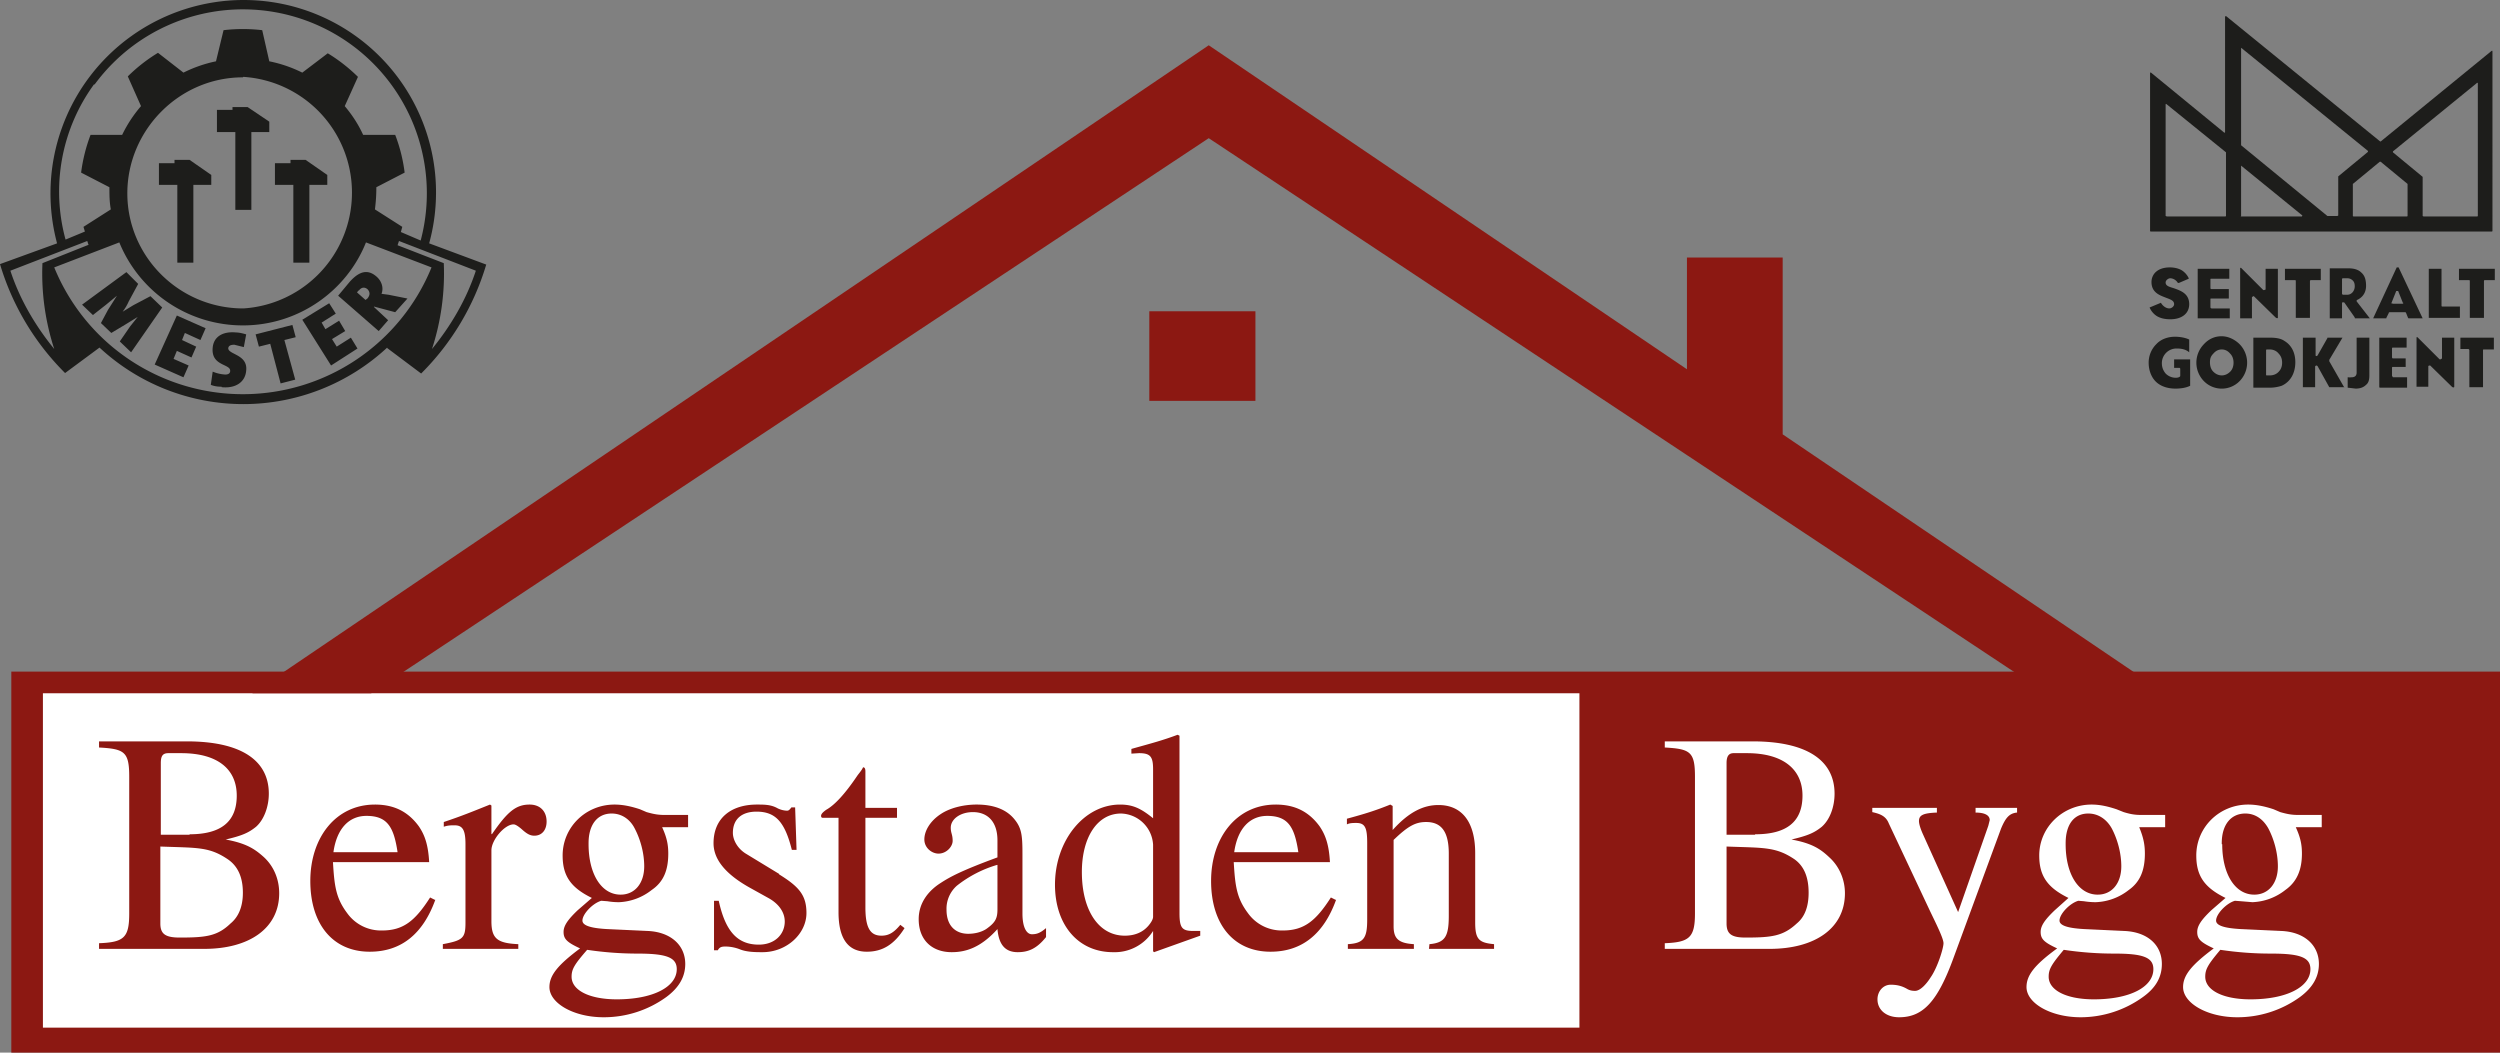
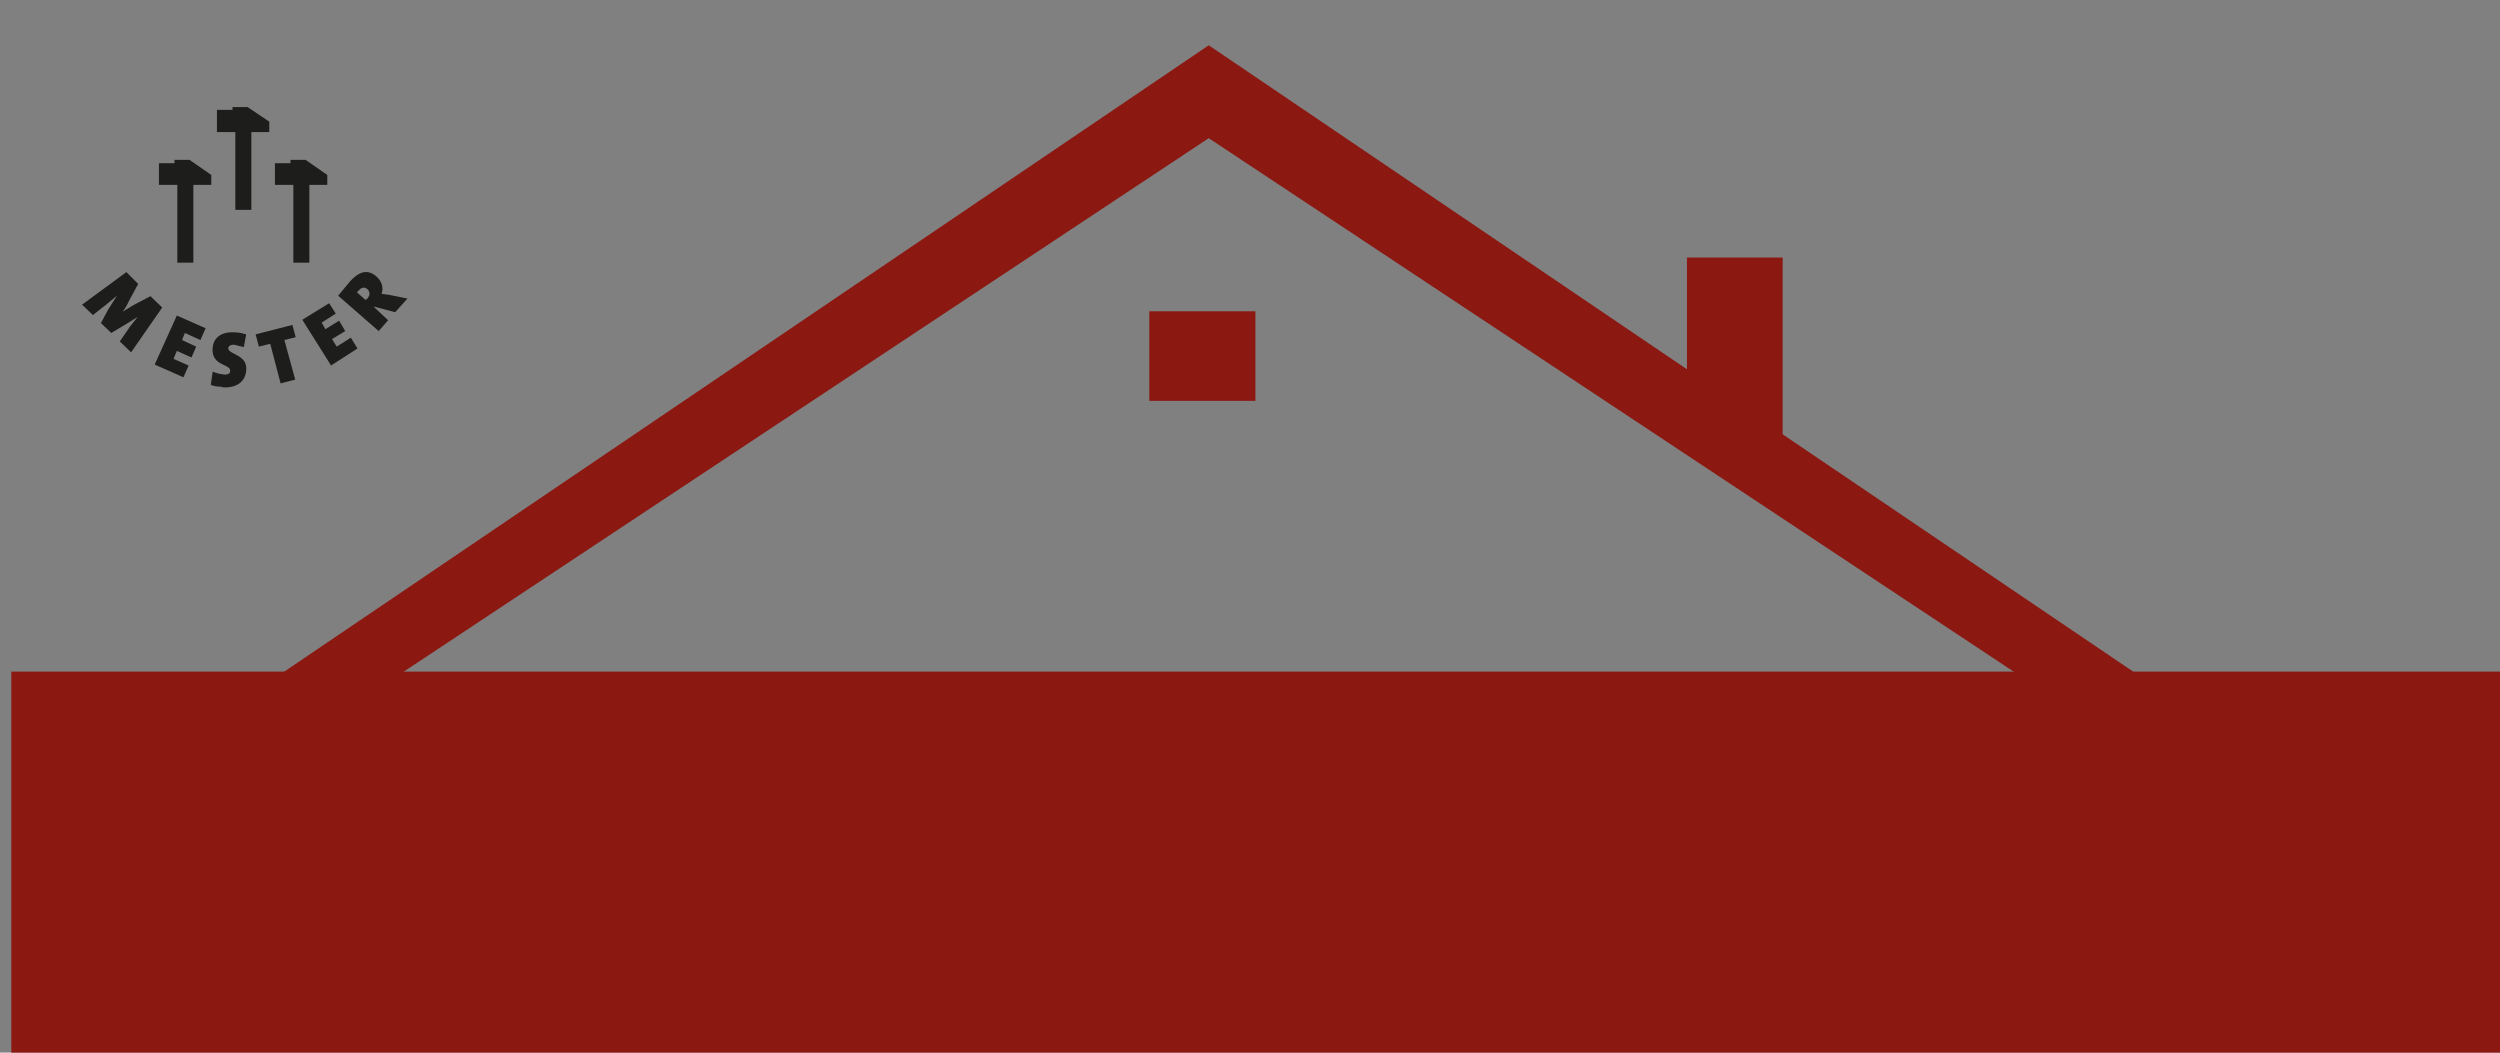
<svg xmlns="http://www.w3.org/2000/svg" id="Layer_2" width="530.1" height="223.2">
  <rect width="100%" height="100%" fill="#808080" stroke="none" />
  <defs>
    <style>.cls-1{fill:#fff}.cls-2{fill:#8c1812}.cls-3,.cls-4{fill:#1d1d1b}.cls-4{fill-rule:evenodd}</style>
  </defs>
  <g id="Layer_1-2">
    <path class="cls-2" d="M2.4 142.4h527.8v80.8H2.4z" />
-     <path class="cls-1" d="M9.1 147h325.8v70.9H9.1z" />
    <path class="cls-2" d="M378 92.1V54.6h-20.3v23.7L256.3 9.6 53.5 147h25.2L256.3 29.3 433.9 147h25.2L378 92.1z" />
    <path class="cls-2" d="M243.7 66h22.5v19h-22.5zM47.8 178c4.4.8 6.2 2 8.1 3.7 2.2 2 3.3 4.8 3.3 7.7 0 7.4-6.3 11.8-15.9 11.8H21V200c5.3-.2 6.4-1.2 6.4-6.3v-29c0-5.3-1-5.9-6.4-6.2v-1.3h18.6c11.5 0 17.4 4 17.4 11.1 0 2.7-1 5.5-2.7 7-1.6 1.3-3 1.9-6.4 2.7Zm-7.6-1.1c6.7 0 10-2.7 10-8.2s-3.9-9-11.8-9h-2.7c-1.2 0-1.6.6-1.6 2.1V177h6.1ZM34 195.8c0 2.2 1 3 4.1 3 5.6 0 8-.3 10.8-3 1.7-1.4 2.6-3.6 2.6-6.5 0-3.2-1-5.6-3.2-7.1-4-2.7-6.5-2.4-14.3-2.7v16.3ZM92.3 190.8c-2.6 7.2-7.2 11-13.9 11-7.8 0-12.6-5.8-12.6-15s5.4-16.2 13.7-16.2c4.2 0 7.1 1.6 9.3 4.6 1.3 1.9 2 4 2.2 7.6H70.6c.3 5 .6 7.6 3 10.8a8.8 8.8 0 0 0 7.4 3.7c4.5 0 7-2 10.2-7l1 .5Zm-8-10.1c-.8-5.4-2.2-7.7-6.6-7.7-3.7 0-6.3 2.7-7 7.7h13.6ZM104.3 176.9c3.3-4.8 5.1-6.3 8-6.3 2.2 0 3.6 1.4 3.6 3.6 0 1.8-1 3-2.6 3-.9 0-1.6-.4-2.7-1.4-.7-.6-1.3-1-1.7-1-1.9 0-4.7 3.3-4.7 5.5v15c0 3.7 1.2 4.7 5.7 4.9v1h-16v-1c4.3-.8 4.8-1.3 4.8-4.6V179c0-3-.6-4-2.3-4-.8 0-1.4 0-2.3.3v-1c3.9-1.3 6.3-2.3 9.8-3.7l.3.2v6ZM140.4 175.4c1 2.2 1.3 3.7 1.3 5.6 0 3.5-1 6-3.5 7.7a12 12 0 0 1-6.9 2.6c-.4 0-1.3 0-2.5-.2l-1.3-.1c-1.8.5-4 2.8-4 4.2 0 1 1.6 1.6 5.2 1.8l8.6.4c4.9.2 8 3 8 7 0 2.7-1.3 5-4 7a22.6 22.6 0 0 1-13.3 4.3c-6.4 0-11.5-3-11.5-6.4 0-2.5 1.8-4.7 6.5-8.2-2.8-1.3-3.5-2-3.5-3.5 0-1.3.9-2.6 3-4.6l3-2.6c-4.5-2.2-6.2-4.7-6.2-9 0-6 4.9-10.8 11-10.8 1.8 0 3.6.4 5.4 1l1.4.6c1.4.4 2.4.6 3.7.6h5.1v2.6h-5.5Zm-5.2 26.8a72 72 0 0 1-10.7-.8c-2.7 3.1-3.3 4.1-3.3 5.7 0 2.9 3.8 4.8 9.6 4.8 7.6 0 12.7-2.6 12.7-6.4 0-2.5-2.2-3.3-8.3-3.3ZM124.8 179c0 6.3 2.7 10.7 6.8 10.7 3 0 5-2.4 5-6 0-2.8-.8-5.7-2-8-1-2-2.8-3.2-4.9-3.2-3 0-4.9 2.3-4.9 6.3v.2ZM165.2 185.4c4.2 2.6 5.8 4.4 5.8 8.2 0 4.4-4.2 8.3-9.3 8.3-1.4 0-3.3 0-4.8-.6a8.7 8.7 0 0 0-3-.6c-.9 0-1.3.1-1.7.8h-.8V191h1c1.4 6.4 3.9 9.3 8.5 9.3 3.4 0 5.5-2.2 5.5-4.9 0-2-1.3-3.8-3.5-5l-3.6-2c-5.5-3-8-6.2-8-9.6 0-5.3 3.7-8.2 9.2-8.2 1.6 0 3 0 4.4.8a5 5 0 0 0 1.9.5c.3 0 .5 0 1-.7h.8l.3 9h-1c-1.5-6-3.5-8.1-7.5-8.1-2.9 0-5 1.4-5 4.5 0 1.5 1 3.4 2.9 4.5l6.9 4.2ZM191.8 196.8c-2.2 3.5-4.7 5-8 5-4 0-6-2.8-6-8.4v-20h-3.4c-.2 0-.3-.2-.3-.4 0-.4.4-.8 1.1-1.3 1.8-1 4-3.4 6.5-7.1.4-.6 1-1.2 1.3-1.9.3 0 .5.2.5.9v7.7h6.7v2.1h-6.7v19c0 4.3 1 6 3.4 6 1.5 0 2.6-.6 4-2.3l.9.7ZM221.8 198.7c-2 2.5-3.8 3.2-6 3.2-2.5 0-4-1.4-4.3-4.9-3.6 4-6.8 4.9-9.7 4.9-4.1 0-7-2.5-7-7 0-3.4 2-6 4.7-7.7 2-1.3 4.4-2.6 12-5.4v-3.6c0-4.1-2.2-6-5.2-6-2.7 0-4.7 1.5-4.7 3.3 0 1.2.4 1.4.4 2.8 0 1.2-1.3 2.7-3 2.7-1.4 0-3-1.2-3-3s1.2-3.9 3.5-5.4c1.8-1.2 4.6-2 7.6-2 3.7 0 6.3 1.1 7.9 3s1.8 3.4 1.8 7.4v12.7c0 3 .9 4.4 2 4.4s1.8-.3 3-1.3v1.9Zm-10.4-15.3a25.2 25.2 0 0 0-8.5 4.4 6.5 6.5 0 0 0-2.2 5.1c0 3.5 2 5.1 4.6 5.1 1.3 0 2.7-.3 3.8-1 2-1.4 2.4-2.3 2.4-4.2v-9.4ZM244.7 201.9l-.2-.2v-4.3a9.6 9.6 0 0 1-8.5 4.5c-7.4 0-12.3-5.8-12.3-14.3 0-9.4 6.2-17 13.8-17 2.7 0 4.4.8 7 2.9v-10.4c0-2.7-.6-3.4-3-3.4l-1.6.1v-1c4.3-1.2 6.6-1.8 9.8-3l.4.2v37.6c0 3.1.5 3.8 2.9 3.8h1.5v1l-9.8 3.5Zm-.2-22.8a7 7 0 0 0-6.8-6.6c-5 0-8.3 5-8.3 12.4 0 8.2 3.6 13.5 9.1 13.5 2.1 0 3.8-.7 5-2.1.6-.7 1-1.4 1-1.9v-15.2ZM283.3 190.8c-2.6 7.2-7.2 11-13.9 11-7.8 0-12.6-5.8-12.6-15s5.4-16.2 13.7-16.2c4.2 0 7.1 1.6 9.3 4.6 1.3 1.9 2 4 2.2 7.6h-20.4c.3 5 .6 7.6 3 10.8a8.8 8.8 0 0 0 7.4 3.7c4.5 0 7-2 10.2-7l1 .5Zm-8-10.1c-.8-5.4-2.2-7.7-6.6-7.7-3.7 0-6.3 2.7-7 7.7h13.6ZM303 201.2l.1-1c3.3-.3 4.1-1.6 4.1-6V181c0-4.7-1.6-6.7-4.8-6.7-2.2 0-3.8.8-6.9 3.8v18.3c0 2.6 1 3.6 4.3 3.8v1h-14v-1c3.4-.2 4.1-1.3 4.1-5.2v-16.2c0-3.2-.4-4.3-2.3-4.3-.7 0-1.4 0-2 .3v-1.2c3.7-1 6-1.7 9.2-3l.5.3v5.1c3.5-3.9 6.6-5.3 9.7-5.3 5 0 7.8 3.6 7.8 10.2v14.7c0 3.6.8 4.3 4 4.6v1H303Z" />
-     <path class="cls-1" d="M379.8 178c4.4.8 6.2 2 8.1 3.8 2.1 1.9 3.3 4.7 3.3 7.6 0 7.4-6.3 11.8-16 11.8H353V200c5.2-.2 6.4-1.2 6.4-6.3v-29c0-5.3-1-5.9-6.4-6.2v-1.3h18.6c11.5 0 17.4 4 17.4 11.1 0 2.8-1 5.5-2.7 7-1.6 1.3-3 1.9-6.4 2.7v.1Zm-7.6-1.1c6.7 0 10-2.7 10-8.2s-4-9-11.8-9h-2.8c-1 0-1.5.6-1.5 2.1V177h6Zm-6.1 18.9c0 2.2 1 3 4 3 5.6 0 8-.3 10.9-3 1.7-1.4 2.5-3.6 2.5-6.5 0-3.2-.9-5.6-3-7.1-4-2.7-6.6-2.4-14.4-2.7v16.2ZM427.6 172.3c-1.5.2-2.3 1-3.3 3.4l-10 27.2c-3.4 9.4-6.5 12.8-11.6 12.8-2.8 0-4.6-1.6-4.6-3.8 0-1.7 1.2-3.1 2.8-3.1 1.2 0 2.3.2 3.5.9.7.4 1.3.4 1.7.4 1 0 2.3-1.3 3.3-2.9 1.4-2 2.7-6.1 2.7-7.2 0-1-1.5-4-2.8-6.7l-8.8-18.7c-.6-1.5-1.7-2-3.5-2.4v-.9h13.7v1c-3 .1-3.8.6-3.8 1.8 0 .7.4 1.8.8 2.7l7.5 16.6 6.4-18.3.3-1.2c0-1-1-1.6-3-1.6v-1h8.8v1ZM453.6 175.4c.9 2.2 1.2 3.7 1.2 5.6 0 3.5-1 6-3.4 7.7a12 12 0 0 1-7 2.6c-.3 0-1.3 0-2.5-.2l-1.2-.1c-1.8.5-4 2.8-4 4.2 0 1 1.6 1.6 5.2 1.8l8.5.4c5 .2 8 3 8 7 0 2.7-1.2 5-4 7a22.6 22.6 0 0 1-13.2 4.3c-6.4 0-11.5-3-11.5-6.4 0-2.5 1.7-4.7 6.5-8.2-2.8-1.3-3.5-2-3.5-3.5 0-1.3.9-2.6 3-4.6l2.9-2.6c-4.5-2.2-6.2-4.7-6.2-9 0-6 5-10.8 11.1-10.8 1.8 0 3.5.4 5.3 1l1.5.6c1.3.4 2.3.6 3.6.6h5.2v2.6h-5.6Zm-5.2 26.8a72 72 0 0 1-10.8-.8c-2.6 3.1-3.2 4.1-3.2 5.7 0 2.9 3.8 4.8 9.6 4.8 7.6 0 12.6-2.6 12.6-6.4 0-2.5-2.2-3.3-8.2-3.3ZM438 179c0 6.3 2.7 10.7 6.8 10.7 3 0 5-2.4 5-6 0-2.8-.8-5.7-2-8-1.1-2-2.9-3.2-5-3.2-3 0-4.8 2.3-4.8 6.3v.2ZM486.8 175.4c1 2.2 1.3 3.7 1.3 5.6 0 3.5-1.1 6-3.5 7.7a12 12 0 0 1-7 2.6l-2.4-.2-1.3-.1c-1.8.5-4 2.8-4 4.2 0 1 1.6 1.6 5.2 1.8l8.6.4c4.9.2 8 3 8 7 0 2.7-1.3 5-4 7a22.6 22.6 0 0 1-13.3 4.3c-6.4 0-11.5-3-11.5-6.4 0-2.5 1.8-4.7 6.5-8.2-2.8-1.3-3.5-2-3.5-3.5 0-1.3.9-2.6 3-4.6l3-2.6c-4.5-2.2-6.2-4.7-6.2-9 0-6 4.9-10.8 11-10.8 1.8 0 3.6.4 5.4 1l1.4.6c1.4.4 2.4.6 3.7.6h5.1v2.6h-5.5Zm-5.2 26.8a72 72 0 0 1-10.8-.8c-2.6 3.1-3.2 4.1-3.2 5.7 0 2.9 3.8 4.8 9.6 4.8 7.6 0 12.7-2.6 12.7-6.4 0-2.5-2.2-3.3-8.3-3.3ZM471.2 179c0 6.3 2.7 10.7 6.8 10.7 3 0 5-2.4 5-6 0-2.8-.8-5.7-2-8-1.1-2-2.8-3.2-4.9-3.2-3 0-5 2.3-5 6.3v.2Z" />
    <path class="cls-3" d="m25.4 72.4 2.2-3.2 1.6-2-2.6 1.6-3 1.8-2.2-2.1 1.5-2.8 1.9-3-2.3 1.9-2.8 2.2-2.3-2.2 9.4-6.9 2.5 2.5-2 3.7c-.3.7-.7 1.4-1.3 2.2l2.3-1.4 3.6-1.9 2.5 2.4-6.6 9.5-2.4-2.3ZM32.8 77.3l4.7-10.4 6.1 2.7-1.1 2.5-3.3-1.5-.6 1.5 3 1.4-1 2.3-3.1-1.4-.7 1.7 3.2 1.4-1.1 2.5-6.1-2.7zM47 82c-.8 0-1.6-.1-2.3-.4l.4-2.8a8 8 0 0 0 2.4.6c.8.1 1.3-.2 1.3-.7.2-1.6-4.1-1-3.7-5 .2-2.2 2-3.5 5-3.2.6 0 1.4.2 2.1.4l-.5 2.7-2-.5c-.8 0-1.2.2-1.3.7-.1 1.4 4.2 1.3 3.8 4.8C52 81 50 82.4 47 82.1ZM60.3 72.1l2.3 8.4-3.1.8-2.2-8.4-2.4.6-.7-2.6 7.8-2 .7 2.6-2.4.6zM70.2 77.5l-6.1-9.7 5.7-3.5 1.4 2.2-3 1.9.8 1.4 2.9-1.8 1.3 2.2-2.8 1.7 1 1.6 3-1.9 1.4 2.3-5.6 3.6zM83.8 66.2 79.3 65v.1l3 2.8-2 2.3-8.6-7.5 2.5-3c2-2.2 3.8-2.7 5.7-1 1 .9 1.5 2.3 1 3.6l1.5.2 4 .8-2.6 2.9ZM76 61.6l-.3.4 1.8 1.6.4-.3c.6-.7.6-1.4 0-2-.5-.4-1.2-.5-1.8.3Z" />
-     <path class="cls-4" d="m84.3 52 .3-.9 16.3 6.3c-2 6.1-5.3 11.7-9.3 16.6a51.6 51.6 0 0 0 2.5-18.2L84.3 52Zm-2.2 21.8 7.2 5.4a54.6 54.6 0 0 0 13.8-23.1L91 51.6A40.8 40.8 0 0 0 51.5 0a41 41 0 0 0-39.4 51.6L0 56a54.6 54.6 0 0 0 13.8 23.1l7.3-5.4a44.8 44.8 0 0 0 61 0ZM20 18a39 39 0 0 1 69.2 33L85 49.2l.3-1.1-5.8-3.7c.2-1.6.3-3 .3-4.7l6-3.1a33.8 33.8 0 0 0-2-8h-6.8c-1-2.2-2.3-4.2-3.9-6.1l2.8-6.2a35 35 0 0 0-6.4-5l-5.4 4.1a28 28 0 0 0-7-2.4l-1.5-6.6a35.1 35.1 0 0 0-8.2 0L45.8 13a28 28 0 0 0-6.9 2.4l-5.4-4.2a34.6 34.6 0 0 0-6.4 5l2.8 6.3a28 28 0 0 0-4 6.1h-6.7a35 35 0 0 0-2 8l6 3.1c0 1.6 0 3.1.3 4.7l-5.8 3.7.3 1-4.1 1.7a38.6 38.6 0 0 1 6.1-33Zm31.5 51c11.8 0 22-7.3 26.1-17.6l13.9 5.3a43.2 43.2 0 0 1-80 0l13.8-5.3A28.3 28.3 0 0 0 51.6 69ZM18.8 52l-.3-.9-16.3 6.3c2 6.1 5.3 11.7 9.3 16.6A51.6 51.6 0 0 1 9 55.8l9.8-3.9Zm32.8-35.7a24.6 24.6 0 0 1 0 49.1C38 65.4 27 54.4 27 41s11-24.6 24.5-24.6Z" />
    <path class="cls-4" d="m57.1 25.8-4.6-3.1h-3.2v.6H46V28h3.9v16.5h3.4V28h3.8v-2.2zM69.4 37.1l-4.6-3.2h-3.2v.7h-3.3v4.6h3.9v16.5h3.4V39.2h3.8v-2.1zM44.8 37.1l-4.6-3.2H37v.7h-3.3v4.6h3.9v16.5H41V39.2h3.8v-2.1z" />
-     <path class="cls-3" d="M504.7 30 472 3.4l-.2.1V28c0 .1-.1.2-.2.1l-15.5-12.7h-.2V49l.1.1h72.4l.1-.1V11c0-.2 0-.3-.2-.2L504.8 30h-.1Zm-29.4-19.8L502.1 32v.2l-6.3 5.2v8.3l-.2.1h-2.1l-18.3-15V10.3c0-.1 0-.2.1-.1Zm-16.1 35.6V22.2c0-.2.1-.2.2-.1L472 32.3v13.5l-.1.1h-12.5l-.1-.1Zm16 0V35.3c0-.2 0-.2.1-.1l12.9 10.5-.1.2h-12.9l-.1-.1Zm23.7 0V39l5.7-4.7h.2l5.7 4.7v6.8l-.1.1H499l-.1-.1Zm26.4.1h-11.4l-.2-.1V37.5l-6.3-5.2v-.2l17.8-14.5c0-.1.2 0 .2 0v28.2l-.1.1ZM484.4 72.3c-.7-.5-1.7-.7-3-.7h-3.6v10.6h3.6c.9 0 1.8-.2 2.4-.4 1.8-.8 2.9-2.6 2.9-5 0-2-.8-3.6-2.3-4.5Zm-1.3 6.6c-.4.4-1 .7-1.8.7h-.6c-.2 0-.2 0-.2-.3v-4.9c0-.2 0-.3.2-.3h.6c.7 0 1.4.3 1.8.8.5.5.8 1.1.8 2s-.3 1.5-.8 2ZM457.3 67c.8.5 1.8.7 2.9.7 2.4 0 4-1.2 4-3.2 0-2.3-1.9-2.9-3.3-3.4-1-.3-1.7-.5-1.7-1.2 0-.5.6-.9 1-.9a2 2 0 0 1 1.6 1h.2l2.1-.9V59a4 4 0 0 0-1.5-1.7c-.7-.4-1.6-.6-2.5-.6-1.2 0-2.2.3-2.9.9-.6.5-1 1.3-1 2.2 0 2.2 1.7 2.8 3 3.3 1 .4 1.8.6 1.8 1.4 0 .5-.6.9-1 .9-.7 0-1.4-.5-1.8-1.2l-2.4 1a4 4 0 0 0 1.5 1.8ZM466 67.5h6.8v-2.1H469c-.2 0-.3-.1-.3-.3v-1.6c0-.2 0-.2.3-.2h3.6v-2H469c-.2 0-.3 0-.3-.3v-1.7c0-.2 0-.2.3-.2h3.7V57H466v10.4ZM504.6 82.2H510.4V80h-3l-.2-.3v-1.6c0-.2 0-.3.2-.3h2.7V76h-2.7c-.1 0-.2-.1-.2-.3V74c0-.2 0-.3.2-.3h2.9v-2.1H504.5v10.5ZM483 67.5V57h-2.6v4.4l-.3.1h-.2l-4.7-4.7h-.2v10.7h2.5V63l.3-.2h.1l4.6 4.5c.2.2.5.2.5.1ZM520.4 82.2V71.6h-2.6V76l-.3.2h-.2l-4.7-4.7h-.2V82h2.5v-4.3c0-.1.1-.2.3-.2h.1l4.6 4.5c.2.2.5.2.5 0ZM494 67.5h2.6v-3.1c0-.2 0-.3.2-.3s.3 0 .4.2l2.1 3c0 .2 0 .2.2.2h3l-2.8-3.6v-.2l.1-.1c.9-.4 1.9-1.3 1.9-3 0-1.3-.3-2.2-1-2.8-.6-.6-1.5-.9-2.7-.9h-4v10.6Zm2.6-8.2c0-.2 0-.3.3-.3h.8c.5 0 .9.2 1.2.5.3.3.4.7.4 1.2 0 1-.7 1.8-1.6 1.8h-.8c-.2 0-.3-.1-.3-.3v-3ZM506 67.4l.5-1c0-.2.2-.2.3-.2h3.1c.2 0 .2 0 .3.2l.4 1 .1.1h3l-5.1-10.8h-.4l-5 10.8h2.8v-.1Zm1-3.1.1-.1 1-2.5h.4l1 2.5h.1c0 .2-.1.2-.2.2h-2l-.3-.1ZM521.6 65H518c-.2 0-.3 0-.3-.2V57H515v10.4h6.6V65ZM529 57h-7.6v2.4h2c.3 0 .3 0 .3.3v7.7h3v-7.7c0-.2 0-.3.2-.3h2.1V57ZM492 57h-7.5v2.4h2c.3 0 .3 0 .3.3v7.7h3v-7.7c0-.2 0-.3.3-.3h2V57ZM529 71.6H521.7V74h1.6c.2 0 .3.1.3.3v7.8h2.9v-7.8c0-.2 0-.2.3-.2h2v-2.5ZM464.4 76.2H461V78h1c.2 0 .3 0 .3.3v1.4c0 .2-.4.4-.9.4a3 3 0 0 1-2.2-.9c-.5-.6-.8-1.3-.8-2.2a3.1 3.1 0 0 1 3.2-3.1c1 0 1.9.2 2.6.8V72c-.8-.4-2-.6-3-.6-1.5 0-3 .5-4 1.6-1 1-1.6 2.4-1.6 3.9s.5 3 1.5 4 2.5 1.5 4.2 1.5c1.2 0 2.3-.2 3.1-.6v-5.6ZM471 71.3c-1.4 0-2.7.6-3.7 1.7a5.6 5.6 0 0 0 0 7.8 5.3 5.3 0 0 0 7.6 0 5.6 5.6 0 0 0 0-7.8c-1-1-2.4-1.7-3.8-1.7Zm1.9 7.5c-.5.5-1.1.8-1.8.8s-1.3-.3-1.8-.8-.7-1.2-.7-2 .2-1.3.7-1.8c.5-.6 1.1-.9 1.8-.9s1.3.3 1.8.9c.5.5.7 1.2.7 1.9s-.2 1.4-.7 1.9ZM497.1 82.2l-3.2-5.6V76.3l2.8-4.7h-3.2v.1l-2.1 3.7-.2.1c-.1 0-.2 0-.2-.2v-3.7h-2.7v10.5h2.6v-4.4s.1-.2.3-.2l.2.1 2.5 4.5h3.2ZM502.4 71.6h-2.7V79c0 .7-.4 1-1.1 1a3 3 0 0 1-.7 0s0 0-.1 0V82.2l1.7.2c1 0 1.7-.3 2.2-.8.5-.4.7-1 .7-2v-8Z" />
  </g>
</svg>